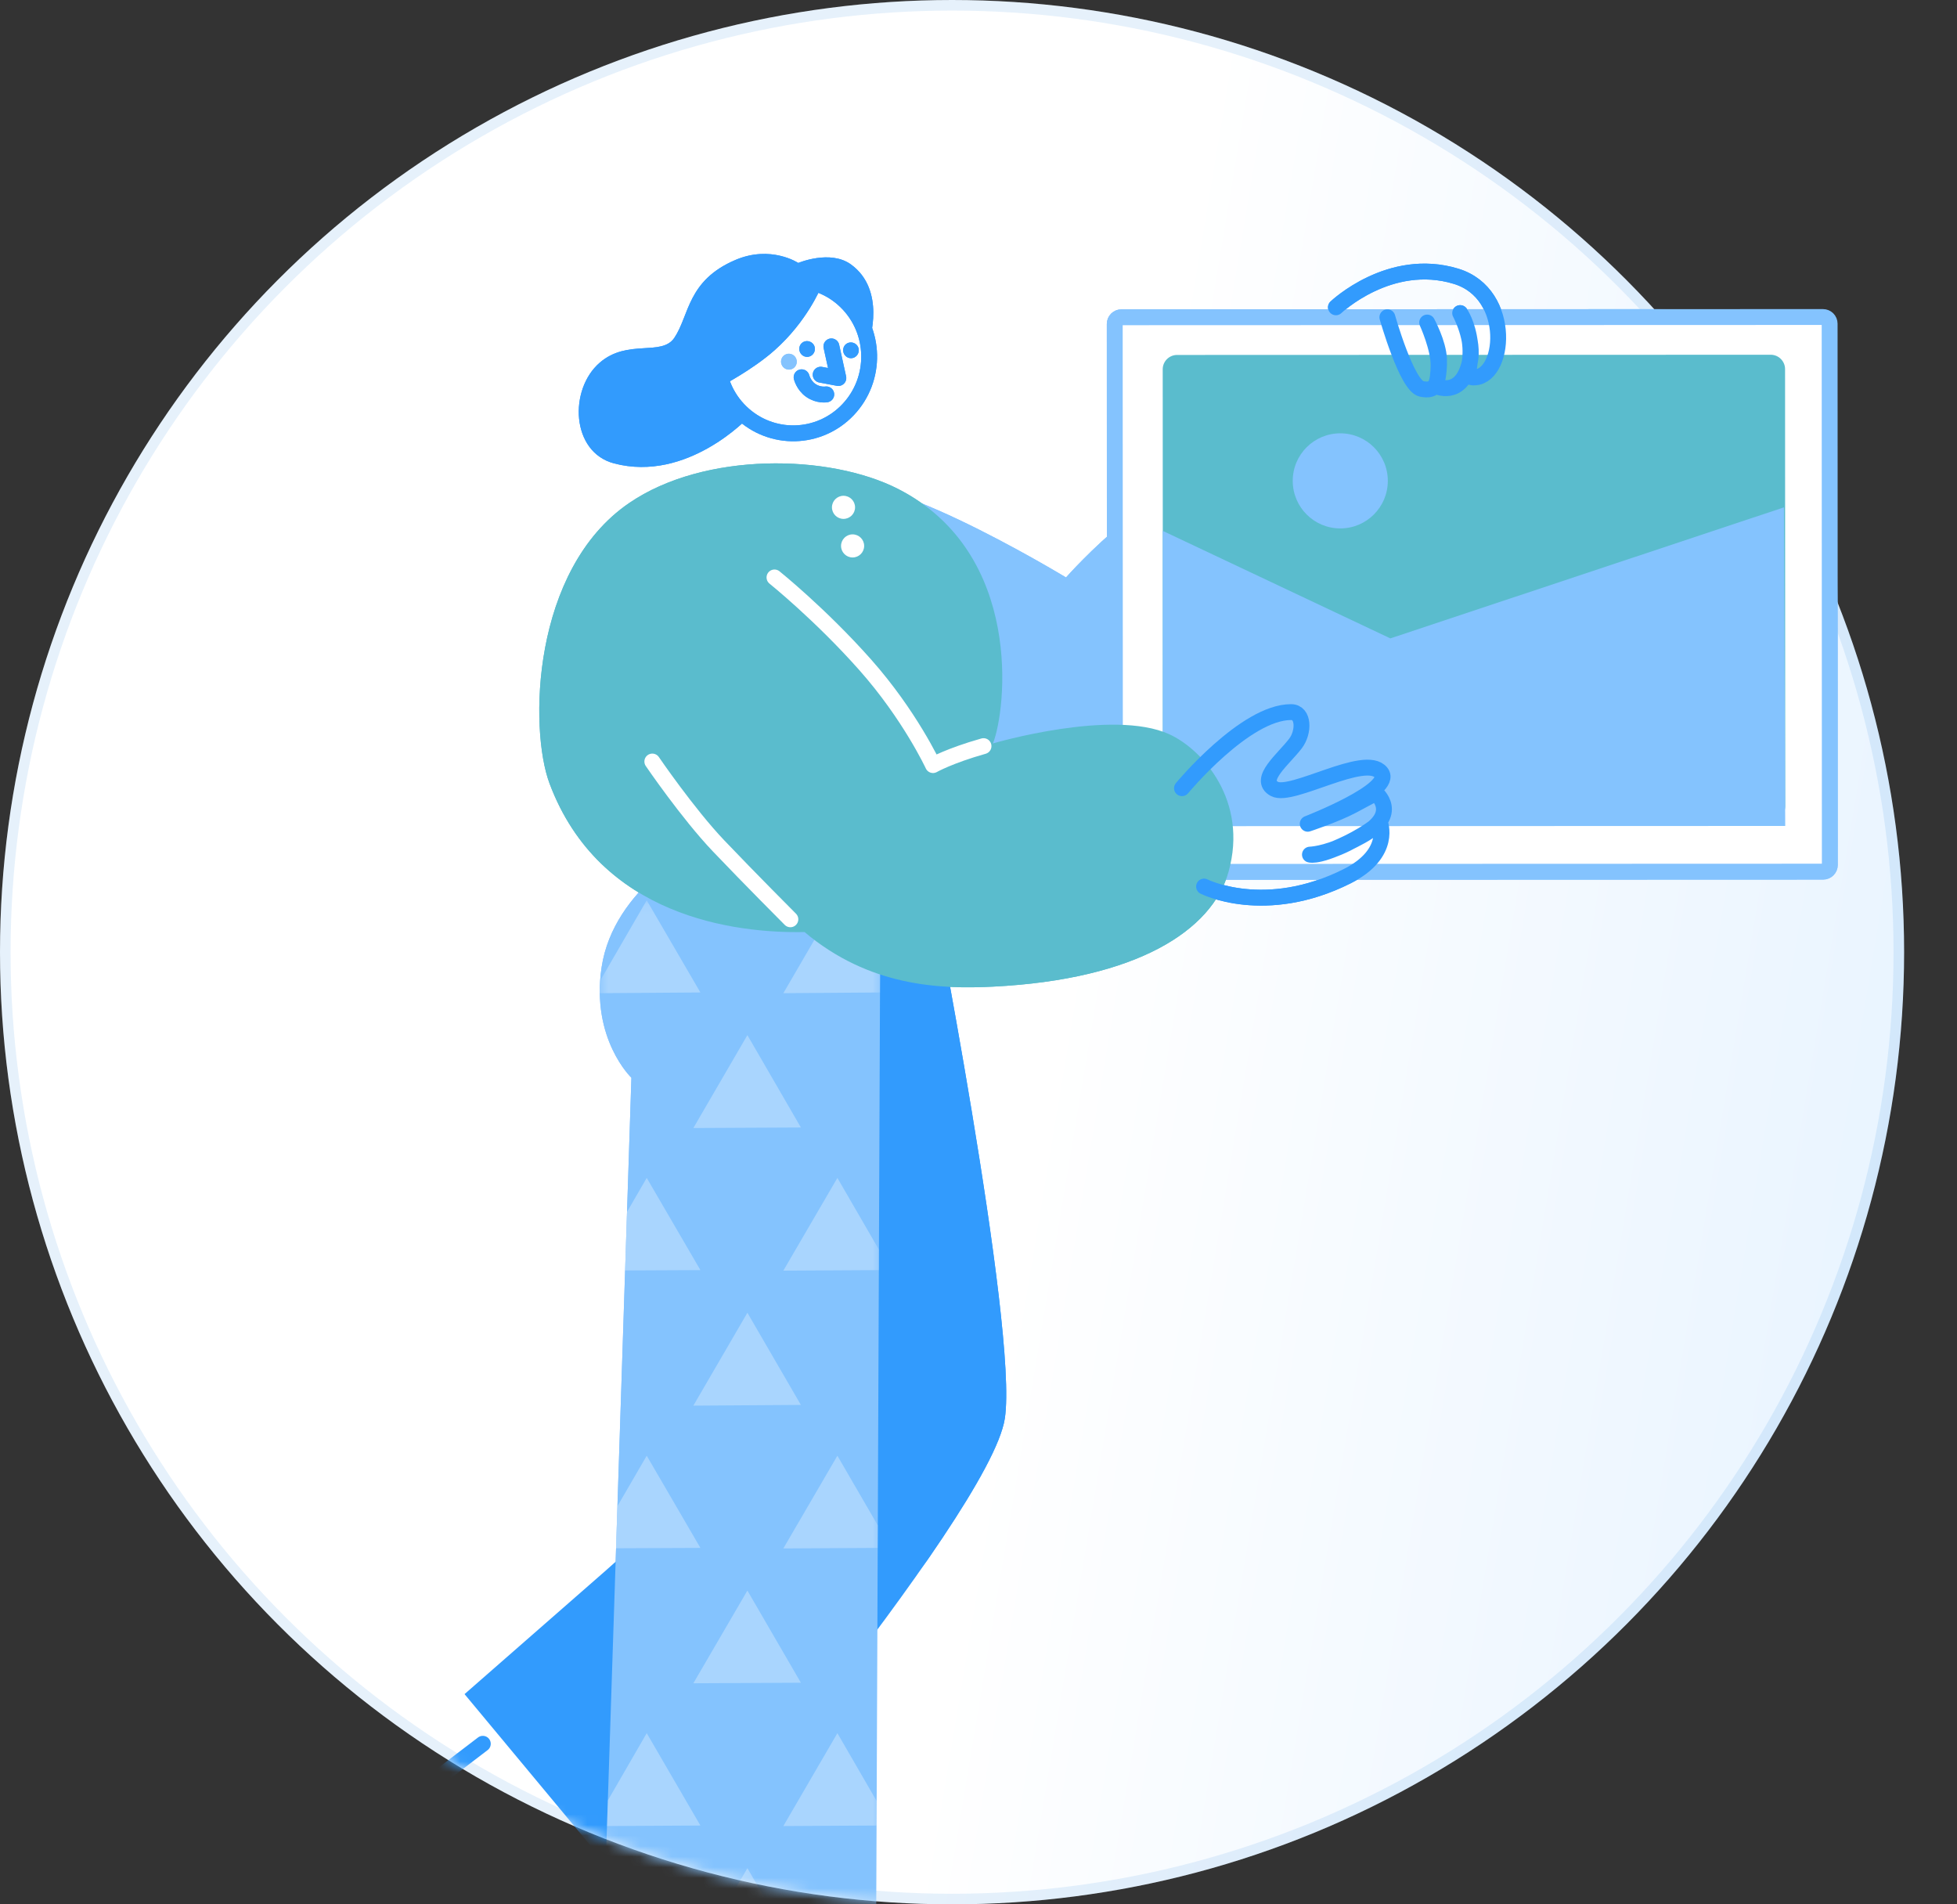
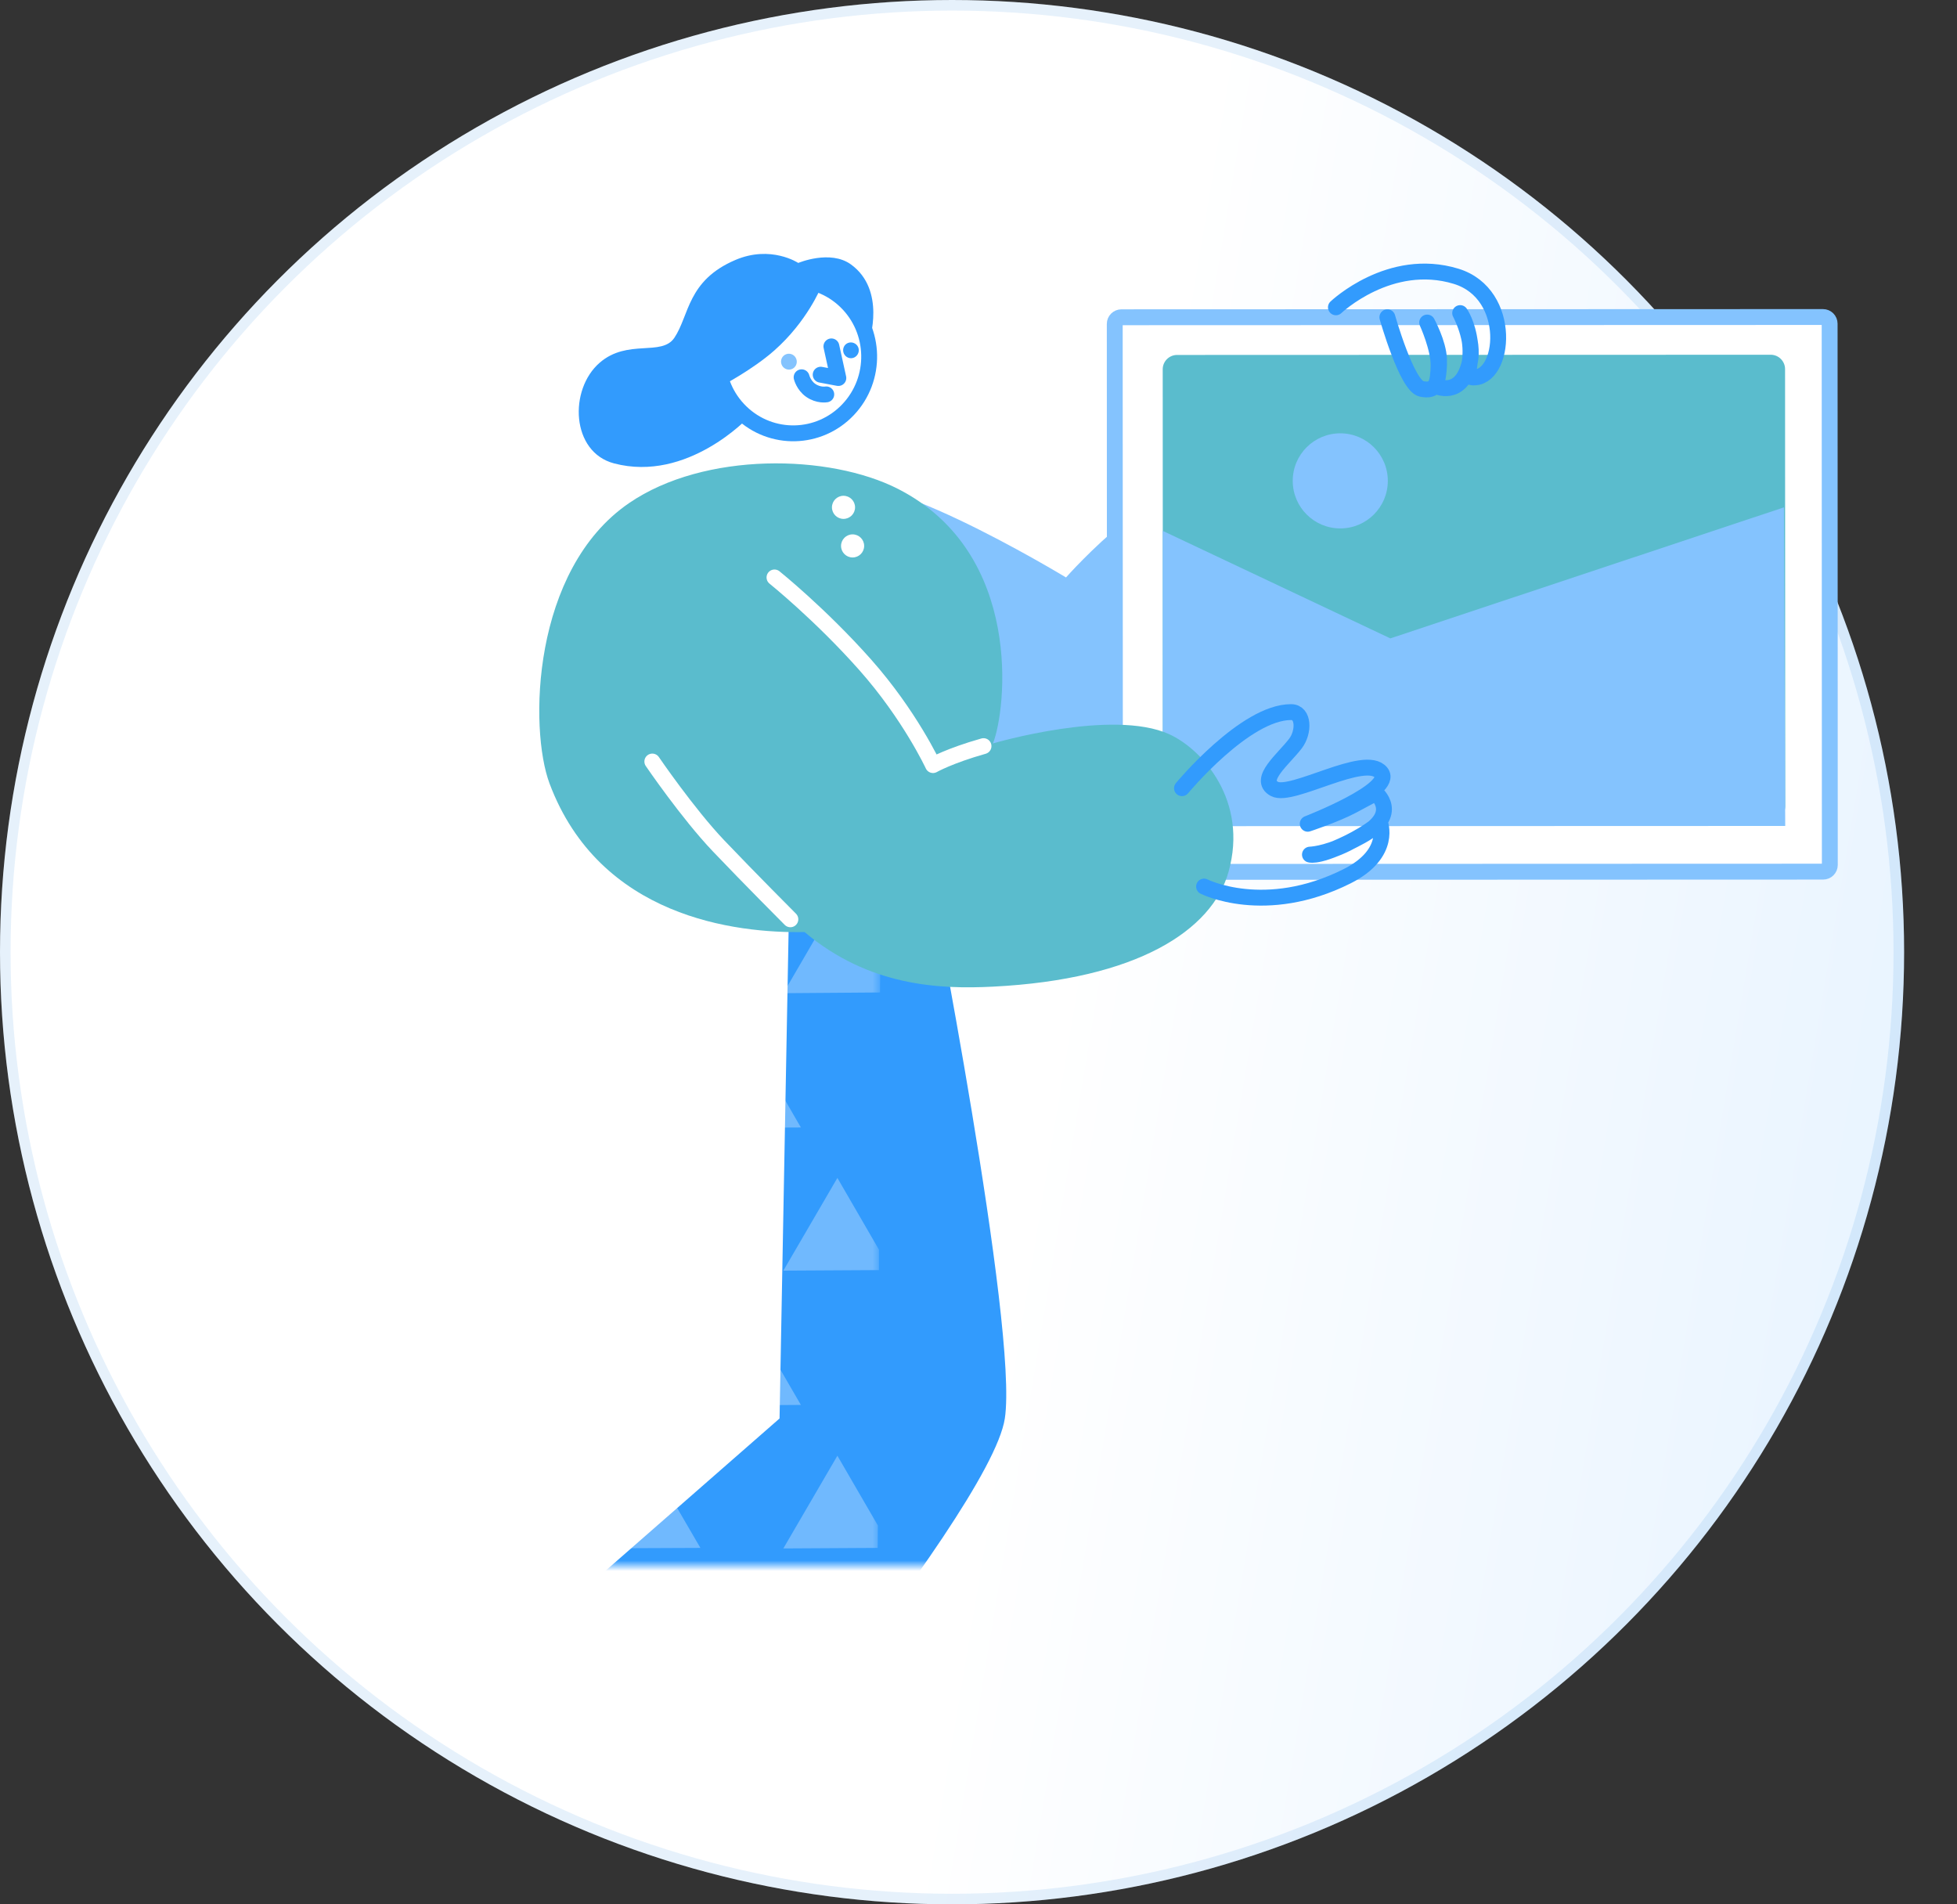
<svg xmlns="http://www.w3.org/2000/svg" width="185" height="180" viewBox="0 0 185 180" fill="none">
  <rect x="0" y="0" width="185" height="180" fill="#333333" stroke="none" />
  <circle cx="90" cy="90" r="90" fill="url(#paint0_linear_87_1190)" />
  <circle cx="90" cy="90" r="89.5" stroke="#0770D3" stroke-opacity="0.1" />
  <mask id="mask0_87_1190" style="mask-type:alpha" maskUnits="userSpaceOnUse" x="0" y="0" width="180" height="180">
-     <circle cx="90" cy="90" r="90" fill="#D9D9D9" />
-   </mask>
+     </mask>
  <g mask="url(#mask0_87_1190)">
    <path d="M77.581 27.209C77.581 27.209 76.296 30.381 73.214 33.113C71.125 34.964 68.19 36.484 68.19 36.484L70.76 39.443C70.76 39.443 64.994 45.637 58.042 43.799C53.977 42.725 53.76 36.814 56.694 34.28C59.337 31.999 62.545 33.72 63.75 31.927C65.173 29.81 64.955 26.518 69.518 24.572C72.878 23.138 75.462 24.854 75.462 24.854C75.462 24.854 78.482 23.575 80.443 24.995C83.786 27.414 82.165 32.24 82.165 32.24C82.165 32.24 81.184 29.532 79.738 28.352C78.565 27.396 77.581 27.209 77.581 27.209Z" fill="#329BFD" />
    <path d="M87.776 82.412C87.776 82.412 96.284 125.606 94.989 134.076C93.578 143.308 61.3 181.037 61.3 181.037L43.914 160.13L73.693 134.076L74.638 83.213L87.776 82.412Z" fill="#329BFD" />
    <path d="M83.237 81.982L82.8 188.244H56.872L59.688 101.869C59.688 101.869 55.851 98.215 56.872 91.421C58.006 83.882 66.084 79.909 66.084 79.909L83.237 81.982Z" fill="#84C3FE" />
    <mask id="mask1_87_1190" style="mask-type:luminance" maskUnits="userSpaceOnUse" x="56" y="85" width="28" height="101">
      <path d="M56.695 85.096H83.21V185.346H56.695V85.096Z" fill="white" />
    </mask>
    <g mask="url(#mask1_87_1190)">
      <g opacity="0.304">
-         <path d="M57.002 184.099L57.703 185.295H56.968L57.002 184.099ZM70.653 176.582L75.71 185.295L65.545 185.346L70.653 176.582ZM61.137 163.82L66.211 172.55L57.378 172.601L57.464 170.175L61.137 163.82ZM79.161 163.82L82.868 170.226V172.55L74.052 172.601L79.161 163.82ZM70.653 150.341L75.71 159.054L65.545 159.105L70.653 150.341ZM61.137 137.596L66.211 146.309L58.232 146.343L58.369 142.362L61.137 137.596ZM79.161 137.596L82.988 144.191L82.97 146.309L74.052 146.36L79.161 137.596ZM70.653 124.082L75.71 132.795L65.545 132.863L70.653 124.082ZM61.137 111.337L66.211 120.05L59.087 120.084L59.274 114.549L61.137 111.337ZM79.161 111.337L83.09 118.12V120.05L74.052 120.102L79.161 111.337ZM70.653 97.841L75.71 106.571L65.545 106.622L70.653 97.841ZM61.137 85.097L66.211 93.809L56.695 93.878C56.69 93.483 56.751 93.035 56.78 92.613L61.137 85.097ZM79.161 85.097L83.21 92.066L83.192 93.809L74.052 93.878L79.161 85.097Z" fill="white" />
-       </g>
+         </g>
    </g>
    <path d="M45.642 164.824L36 172.184C36 172.184 49.744 197.23 52.368 198.8C54.136 199.859 54.186 194.774 53.715 190.268C53.162 184.969 51.758 179.626 51.758 179.626L54.93 176.569" stroke="#329BFD" stroke-width="1.5" stroke-miterlimit="10" stroke-linecap="round" stroke-linejoin="round" />
    <path d="M76.559 32.291C76.176 32.144 75.746 32.326 75.603 32.712C75.459 33.098 75.656 33.538 76.04 33.686C76.424 33.833 76.845 33.631 76.988 33.244C77.132 32.858 76.943 32.439 76.559 32.291Z" fill="#329BFD" />
    <path d="M80.707 32.417C80.323 32.269 79.893 32.452 79.75 32.838C79.606 33.224 79.804 33.664 80.187 33.811C80.571 33.958 80.992 33.756 81.136 33.37C81.28 32.984 81.09 32.565 80.707 32.417Z" fill="#329BFD" />
    <path d="M80.174 38.719C82.911 35.828 82.814 31.245 79.956 28.484C77.098 25.723 72.562 25.828 69.825 28.72C67.087 31.612 67.185 36.194 70.043 38.955C72.901 41.717 77.436 41.611 80.174 38.719Z" stroke="#329BFD" stroke-width="1.5" stroke-miterlimit="10" stroke-linecap="round" stroke-linejoin="round" />
    <path d="M73.873 34.423C73.74 34.03 73.948 33.605 74.337 33.474C74.727 33.342 75.15 33.554 75.282 33.948C75.415 34.341 75.208 34.766 74.819 34.898C74.429 35.03 74.006 34.817 73.873 34.423Z" fill="#84C3FE" />
    <path d="M75.778 35.66C75.778 35.66 75.964 36.421 76.633 36.892C77.373 37.414 78.11 37.278 78.11 37.278" stroke="#329BFD" stroke-width="1.5" stroke-miterlimit="10" stroke-linecap="round" stroke-linejoin="round" />
    <path d="M78.594 32.741L79.251 35.731L77.581 35.417" stroke="#329BFD" stroke-width="1.5" stroke-miterlimit="10" stroke-linecap="round" stroke-linejoin="round" />
    <path d="M78.937 46.862C81.004 42.591 100.772 54.581 100.772 54.581C100.772 54.581 110.663 43.367 115.4 46.051C120.136 48.734 122.204 61.778 122.204 61.778L95.123 76.079C95.123 76.079 76.115 52.693 78.937 46.862Z" fill="#84C3FE" />
    <path d="M172.331 29.94C172.679 29.94 172.961 30.222 172.961 30.57L173 81.758C173 82.106 172.718 82.388 172.37 82.388L106.344 82.438C105.996 82.439 105.715 82.157 105.714 81.808L105.675 30.621C105.675 30.272 105.957 29.99 106.305 29.99L172.331 29.94Z" fill="white" />
    <path d="M167.388 33.531C168.137 33.53 168.746 34.139 168.747 34.889L168.761 76.199C168.761 76.95 168.153 77.559 167.403 77.559L111.288 77.578C110.537 77.578 109.928 76.97 109.928 76.219L109.914 34.909C109.913 34.159 110.522 33.551 111.272 33.55L167.388 33.531Z" fill="#5ABCCD" />
    <path d="M131.434 60.341L168.641 47.955L168.762 78.07L109.928 78.09L109.919 50.179L131.434 60.341Z" fill="#84C3FE" />
    <path d="M172.33 29.965C172.678 29.965 172.96 30.247 172.96 30.594L172.978 81.757C172.978 82.106 172.695 82.388 172.348 82.388L106.027 82.411C105.68 82.411 105.397 82.129 105.397 81.781L105.38 30.618C105.379 30.27 105.662 29.988 106.009 29.988L172.33 29.965Z" stroke="#84C3FE" stroke-width="1.5" stroke-miterlimit="10" stroke-linecap="round" stroke-linejoin="round" />
    <path d="M122.205 45.454C122.204 42.972 124.215 40.959 126.698 40.958C129.18 40.957 131.193 42.969 131.194 45.451C131.194 47.933 129.183 49.946 126.701 49.947C124.219 49.948 122.206 47.936 122.205 45.454Z" fill="#84C3FE" />
    <path d="M93.864 70.27C95.123 67.138 96.817 52.309 84.904 46.218C78.424 42.904 66.595 42.672 59.469 47.551C50.264 53.854 50.005 68.888 51.954 74.07C56.699 86.69 69.518 88.225 76.055 88.098C82.168 93.246 88.837 93.511 93.864 93.259C107.499 92.576 114.586 87.929 116.136 82.412C118.023 75.689 113.669 70.831 110.536 69.402C105.15 66.946 93.864 70.27 93.864 70.27Z" fill="#5ABCCD" />
    <path d="M80.831 47.955C80.831 47.351 80.341 46.862 79.738 46.862C79.135 46.862 78.646 47.351 78.646 47.955C78.646 48.558 79.135 49.046 79.738 49.046C80.341 49.046 80.831 48.558 80.831 47.955Z" fill="white" />
    <path d="M81.691 51.601C81.691 50.997 81.202 50.509 80.599 50.509C79.996 50.509 79.506 50.997 79.506 51.601C79.506 52.204 79.996 52.693 80.599 52.693C81.202 52.693 81.691 52.204 81.691 51.601Z" fill="white" />
    <path d="M61.665 71.981C61.665 71.981 65.017 76.895 67.927 79.952C70.838 83.008 74.715 86.893 74.715 86.893" stroke="white" stroke-width="1.5" stroke-miterlimit="10" stroke-linecap="round" stroke-linejoin="round" />
    <path d="M73.214 54.581C73.214 54.581 77.556 58.065 81.783 62.83C86.011 67.595 88.199 72.317 88.199 72.317C88.199 72.317 89.752 71.434 92.974 70.524" stroke="white" stroke-width="1.5" stroke-miterlimit="10" stroke-linecap="round" stroke-linejoin="round" />
    <path d="M126.288 29.048C126.288 29.048 131.379 24.193 137.655 26.117C143.086 27.783 142.292 35.935 139.178 35.67C138.384 35.602 139.204 34.493 138.963 32.446C138.744 30.584 138.033 29.593 138.033 29.593C138.033 29.593 139.431 32.194 138.93 34.28C138.11 37.701 135.717 36.483 135.717 36.483C135.717 36.483 136.088 35.467 136.033 33.946C135.977 32.425 134.914 30.485 134.914 30.485C134.914 30.485 136.035 32.937 135.991 34.609C135.946 36.304 135.73 37.027 134.383 36.759C132.989 36.483 131.152 29.986 131.152 29.986" stroke="#329BFD" stroke-width="1.5" stroke-miterlimit="10" stroke-linecap="round" stroke-linejoin="round" />
    <path d="M111.736 74.5C111.736 74.5 117.707 67.294 122.053 67.309C123.28 67.313 123.282 69.199 122.468 70.273C121.347 71.754 118.851 73.687 120.477 74.57C122.103 75.453 129.065 71.175 130.558 73.026C131.878 74.661 123.623 77.863 123.623 77.863C123.623 77.863 126.231 77.008 127.843 76.152C129.595 75.222 130.059 74.961 130.059 74.961C130.059 74.961 132.509 76.919 128.669 79.023C124.829 81.126 123.832 80.78 123.832 80.78C123.832 80.78 125.281 80.746 127.272 79.753C129.81 78.487 130.439 77.717 130.439 77.717C130.439 77.717 131.665 80.659 127.333 82.829C119.57 86.716 113.822 83.798 113.822 83.798" stroke="#329BFD" stroke-width="1.5" stroke-miterlimit="10" stroke-linecap="round" stroke-linejoin="round" />
  </g>
  <mask id="mask2_87_1190" style="mask-type:alpha" maskUnits="userSpaceOnUse" x="32" y="4" width="153" height="144">
    <rect x="32" y="4" width="153" height="144" fill="#D9D9D9" />
  </mask>
  <g mask="url(#mask2_87_1190)">
    <path d="M77.581 27.209C77.581 27.209 76.296 30.381 73.214 33.113C71.125 34.964 68.19 36.484 68.19 36.484L70.76 39.443C70.76 39.443 64.994 45.637 58.042 43.799C53.977 42.725 53.76 36.814 56.694 34.28C59.337 31.999 62.545 33.72 63.75 31.927C65.173 29.81 64.955 26.518 69.518 24.572C72.878 23.138 75.462 24.854 75.462 24.854C75.462 24.854 78.482 23.575 80.443 24.995C83.786 27.414 82.165 32.24 82.165 32.24C82.165 32.24 81.184 29.532 79.738 28.352C78.565 27.396 77.581 27.209 77.581 27.209Z" fill="#329BFD" />
    <path d="M87.776 82.412C87.776 82.412 96.284 125.606 94.989 134.076C93.578 143.308 61.3 181.037 61.3 181.037L43.914 160.13L73.693 134.076L74.638 83.213L87.776 82.412Z" fill="#329BFD" />
-     <path d="M83.237 81.982L82.8 188.244H56.872L59.688 101.869C59.688 101.869 55.851 98.215 56.872 91.421C58.006 83.882 66.084 79.909 66.084 79.909L83.237 81.982Z" fill="#84C3FE" />
    <mask id="mask3_87_1190" style="mask-type:luminance" maskUnits="userSpaceOnUse" x="56" y="85" width="28" height="101">
      <path d="M56.695 85.096H83.21V185.346H56.695V85.096Z" fill="white" />
    </mask>
    <g mask="url(#mask3_87_1190)">
      <g opacity="0.304">
        <path d="M57.002 184.099L57.703 185.295H56.968L57.002 184.099ZM70.653 176.582L75.71 185.295L65.545 185.346L70.653 176.582ZM61.137 163.82L66.211 172.55L57.378 172.601L57.464 170.175L61.137 163.82ZM79.161 163.82L82.868 170.226V172.55L74.052 172.601L79.161 163.82ZM70.653 150.341L75.71 159.054L65.545 159.105L70.653 150.341ZM61.137 137.596L66.211 146.309L58.232 146.343L58.369 142.362L61.137 137.596ZM79.161 137.596L82.988 144.191L82.97 146.309L74.052 146.36L79.161 137.596ZM70.653 124.082L75.71 132.795L65.545 132.863L70.653 124.082ZM61.137 111.337L66.211 120.05L59.087 120.084L59.274 114.549L61.137 111.337ZM79.161 111.337L83.09 118.12V120.05L74.052 120.102L79.161 111.337ZM70.653 97.841L75.71 106.571L65.545 106.622L70.653 97.841ZM61.137 85.097L66.211 93.809L56.695 93.878C56.69 93.483 56.751 93.035 56.78 92.613L61.137 85.097ZM79.161 85.097L83.21 92.066L83.192 93.809L74.052 93.878L79.161 85.097Z" fill="white" />
      </g>
    </g>
-     <path d="M76.559 32.291C76.176 32.144 75.746 32.326 75.603 32.712C75.459 33.098 75.656 33.538 76.04 33.686C76.424 33.833 76.845 33.631 76.988 33.244C77.132 32.858 76.943 32.439 76.559 32.291Z" fill="#329BFD" />
    <path d="M80.707 32.417C80.323 32.269 79.893 32.452 79.75 32.838C79.606 33.224 79.804 33.664 80.187 33.811C80.571 33.958 80.992 33.756 81.136 33.37C81.28 32.984 81.09 32.565 80.707 32.417Z" fill="#329BFD" />
    <path d="M80.174 38.719C82.911 35.828 82.814 31.245 79.956 28.484C77.098 25.723 72.562 25.828 69.825 28.72C67.087 31.612 67.185 36.194 70.043 38.955C72.901 41.717 77.436 41.611 80.174 38.719Z" stroke="#329BFD" stroke-width="1.5" stroke-miterlimit="10" stroke-linecap="round" stroke-linejoin="round" />
    <path d="M73.873 34.423C73.74 34.03 73.948 33.605 74.337 33.474C74.727 33.342 75.15 33.554 75.282 33.948C75.415 34.341 75.208 34.766 74.819 34.898C74.429 35.03 74.006 34.817 73.873 34.423Z" fill="#84C3FE" />
    <path d="M75.778 35.66C75.778 35.66 75.964 36.421 76.633 36.892C77.373 37.414 78.11 37.278 78.11 37.278" stroke="#329BFD" stroke-width="1.5" stroke-miterlimit="10" stroke-linecap="round" stroke-linejoin="round" />
    <path d="M78.594 32.741L79.251 35.731L77.581 35.417" stroke="#329BFD" stroke-width="1.5" stroke-miterlimit="10" stroke-linecap="round" stroke-linejoin="round" />
    <path d="M78.937 46.862C81.004 42.591 100.772 54.581 100.772 54.581C100.772 54.581 110.663 43.367 115.4 46.051C120.136 48.734 122.204 61.778 122.204 61.778L95.123 76.079C95.123 76.079 76.115 52.693 78.937 46.862Z" fill="#84C3FE" />
    <path d="M172.331 29.94C172.679 29.94 172.961 30.222 172.961 30.57L173 81.758C173 82.106 172.718 82.388 172.37 82.388L106.344 82.438C105.996 82.439 105.715 82.157 105.714 81.808L105.675 30.621C105.675 30.272 105.957 29.99 106.305 29.99L172.331 29.94Z" fill="white" />
    <path d="M167.388 33.531C168.137 33.53 168.746 34.139 168.747 34.889L168.761 76.199C168.761 76.95 168.153 77.559 167.403 77.559L111.288 77.578C110.537 77.578 109.928 76.97 109.928 76.219L109.914 34.909C109.913 34.159 110.522 33.551 111.272 33.55L167.388 33.531Z" fill="#5ABCCD" />
    <path d="M131.434 60.341L168.641 47.955L168.762 78.07L109.928 78.09L109.919 50.179L131.434 60.341Z" fill="#84C3FE" />
    <path d="M172.33 29.965C172.678 29.965 172.96 30.247 172.96 30.594L172.978 81.757C172.978 82.106 172.695 82.388 172.348 82.388L106.027 82.411C105.68 82.411 105.397 82.129 105.397 81.781L105.38 30.618C105.379 30.27 105.662 29.988 106.009 29.988L172.33 29.965Z" stroke="#84C3FE" stroke-width="1.5" stroke-miterlimit="10" stroke-linecap="round" stroke-linejoin="round" />
    <path d="M122.205 45.454C122.204 42.972 124.215 40.959 126.698 40.958C129.18 40.957 131.193 42.969 131.194 45.451C131.194 47.933 129.183 49.946 126.701 49.947C124.219 49.948 122.206 47.936 122.205 45.454Z" fill="#84C3FE" />
    <path d="M93.864 70.27C95.123 67.138 96.817 52.309 84.904 46.218C78.424 42.904 66.595 42.672 59.469 47.551C50.264 53.854 50.005 68.888 51.954 74.07C56.699 86.69 69.518 88.225 76.055 88.098C82.168 93.246 88.837 93.511 93.864 93.259C107.499 92.576 114.586 87.929 116.136 82.412C118.023 75.689 113.669 70.831 110.536 69.402C105.15 66.946 93.864 70.27 93.864 70.27Z" fill="#5ABCCD" />
    <path d="M80.831 47.955C80.831 47.351 80.341 46.862 79.738 46.862C79.135 46.862 78.646 47.351 78.646 47.955C78.646 48.558 79.135 49.046 79.738 49.046C80.341 49.046 80.831 48.558 80.831 47.955Z" fill="white" />
    <path d="M81.691 51.601C81.691 50.997 81.202 50.509 80.599 50.509C79.996 50.509 79.506 50.997 79.506 51.601C79.506 52.204 79.996 52.693 80.599 52.693C81.202 52.693 81.691 52.204 81.691 51.601Z" fill="white" />
    <path d="M61.665 71.981C61.665 71.981 65.017 76.895 67.927 79.952C70.838 83.008 74.715 86.893 74.715 86.893" stroke="white" stroke-width="1.5" stroke-miterlimit="10" stroke-linecap="round" stroke-linejoin="round" />
    <path d="M73.214 54.581C73.214 54.581 77.556 58.065 81.783 62.83C86.011 67.595 88.199 72.317 88.199 72.317C88.199 72.317 89.752 71.434 92.974 70.524" stroke="white" stroke-width="1.5" stroke-miterlimit="10" stroke-linecap="round" stroke-linejoin="round" />
    <path d="M126.288 29.048C126.288 29.048 131.379 24.193 137.655 26.117C143.086 27.783 142.292 35.935 139.178 35.67C138.384 35.602 139.204 34.493 138.963 32.446C138.744 30.584 138.033 29.593 138.033 29.593C138.033 29.593 139.431 32.194 138.93 34.28C138.11 37.701 135.717 36.483 135.717 36.483C135.717 36.483 136.088 35.467 136.033 33.946C135.977 32.425 134.914 30.485 134.914 30.485C134.914 30.485 136.035 32.937 135.991 34.609C135.946 36.304 135.73 37.027 134.383 36.759C132.989 36.483 131.152 29.986 131.152 29.986" stroke="#329BFD" stroke-width="1.5" stroke-miterlimit="10" stroke-linecap="round" stroke-linejoin="round" />
    <path d="M111.736 74.5C111.736 74.5 117.707 67.294 122.053 67.309C123.28 67.313 123.282 69.199 122.468 70.273C121.347 71.754 118.851 73.687 120.477 74.57C122.103 75.453 129.065 71.175 130.558 73.026C131.878 74.661 123.623 77.863 123.623 77.863C123.623 77.863 126.231 77.008 127.843 76.152C129.595 75.222 130.059 74.961 130.059 74.961C130.059 74.961 132.509 76.919 128.669 79.023C124.829 81.126 123.832 80.78 123.832 80.78C123.832 80.78 125.281 80.746 127.272 79.753C129.81 78.487 130.439 77.717 130.439 77.717C130.439 77.717 131.665 80.659 127.333 82.829C119.57 86.716 113.822 83.798 113.822 83.798" stroke="#329BFD" stroke-width="1.5" stroke-miterlimit="10" stroke-linecap="round" stroke-linejoin="round" />
  </g>
  <defs>
    <linearGradient id="paint0_linear_87_1190" x1="8.8341e-07" y1="147.857" x2="266.569" y2="192.183" gradientUnits="userSpaceOnUse">
      <stop offset="0.332" stop-color="white" />
      <stop offset="1" stop-color="#CEE7FF" />
    </linearGradient>
  </defs>
</svg>